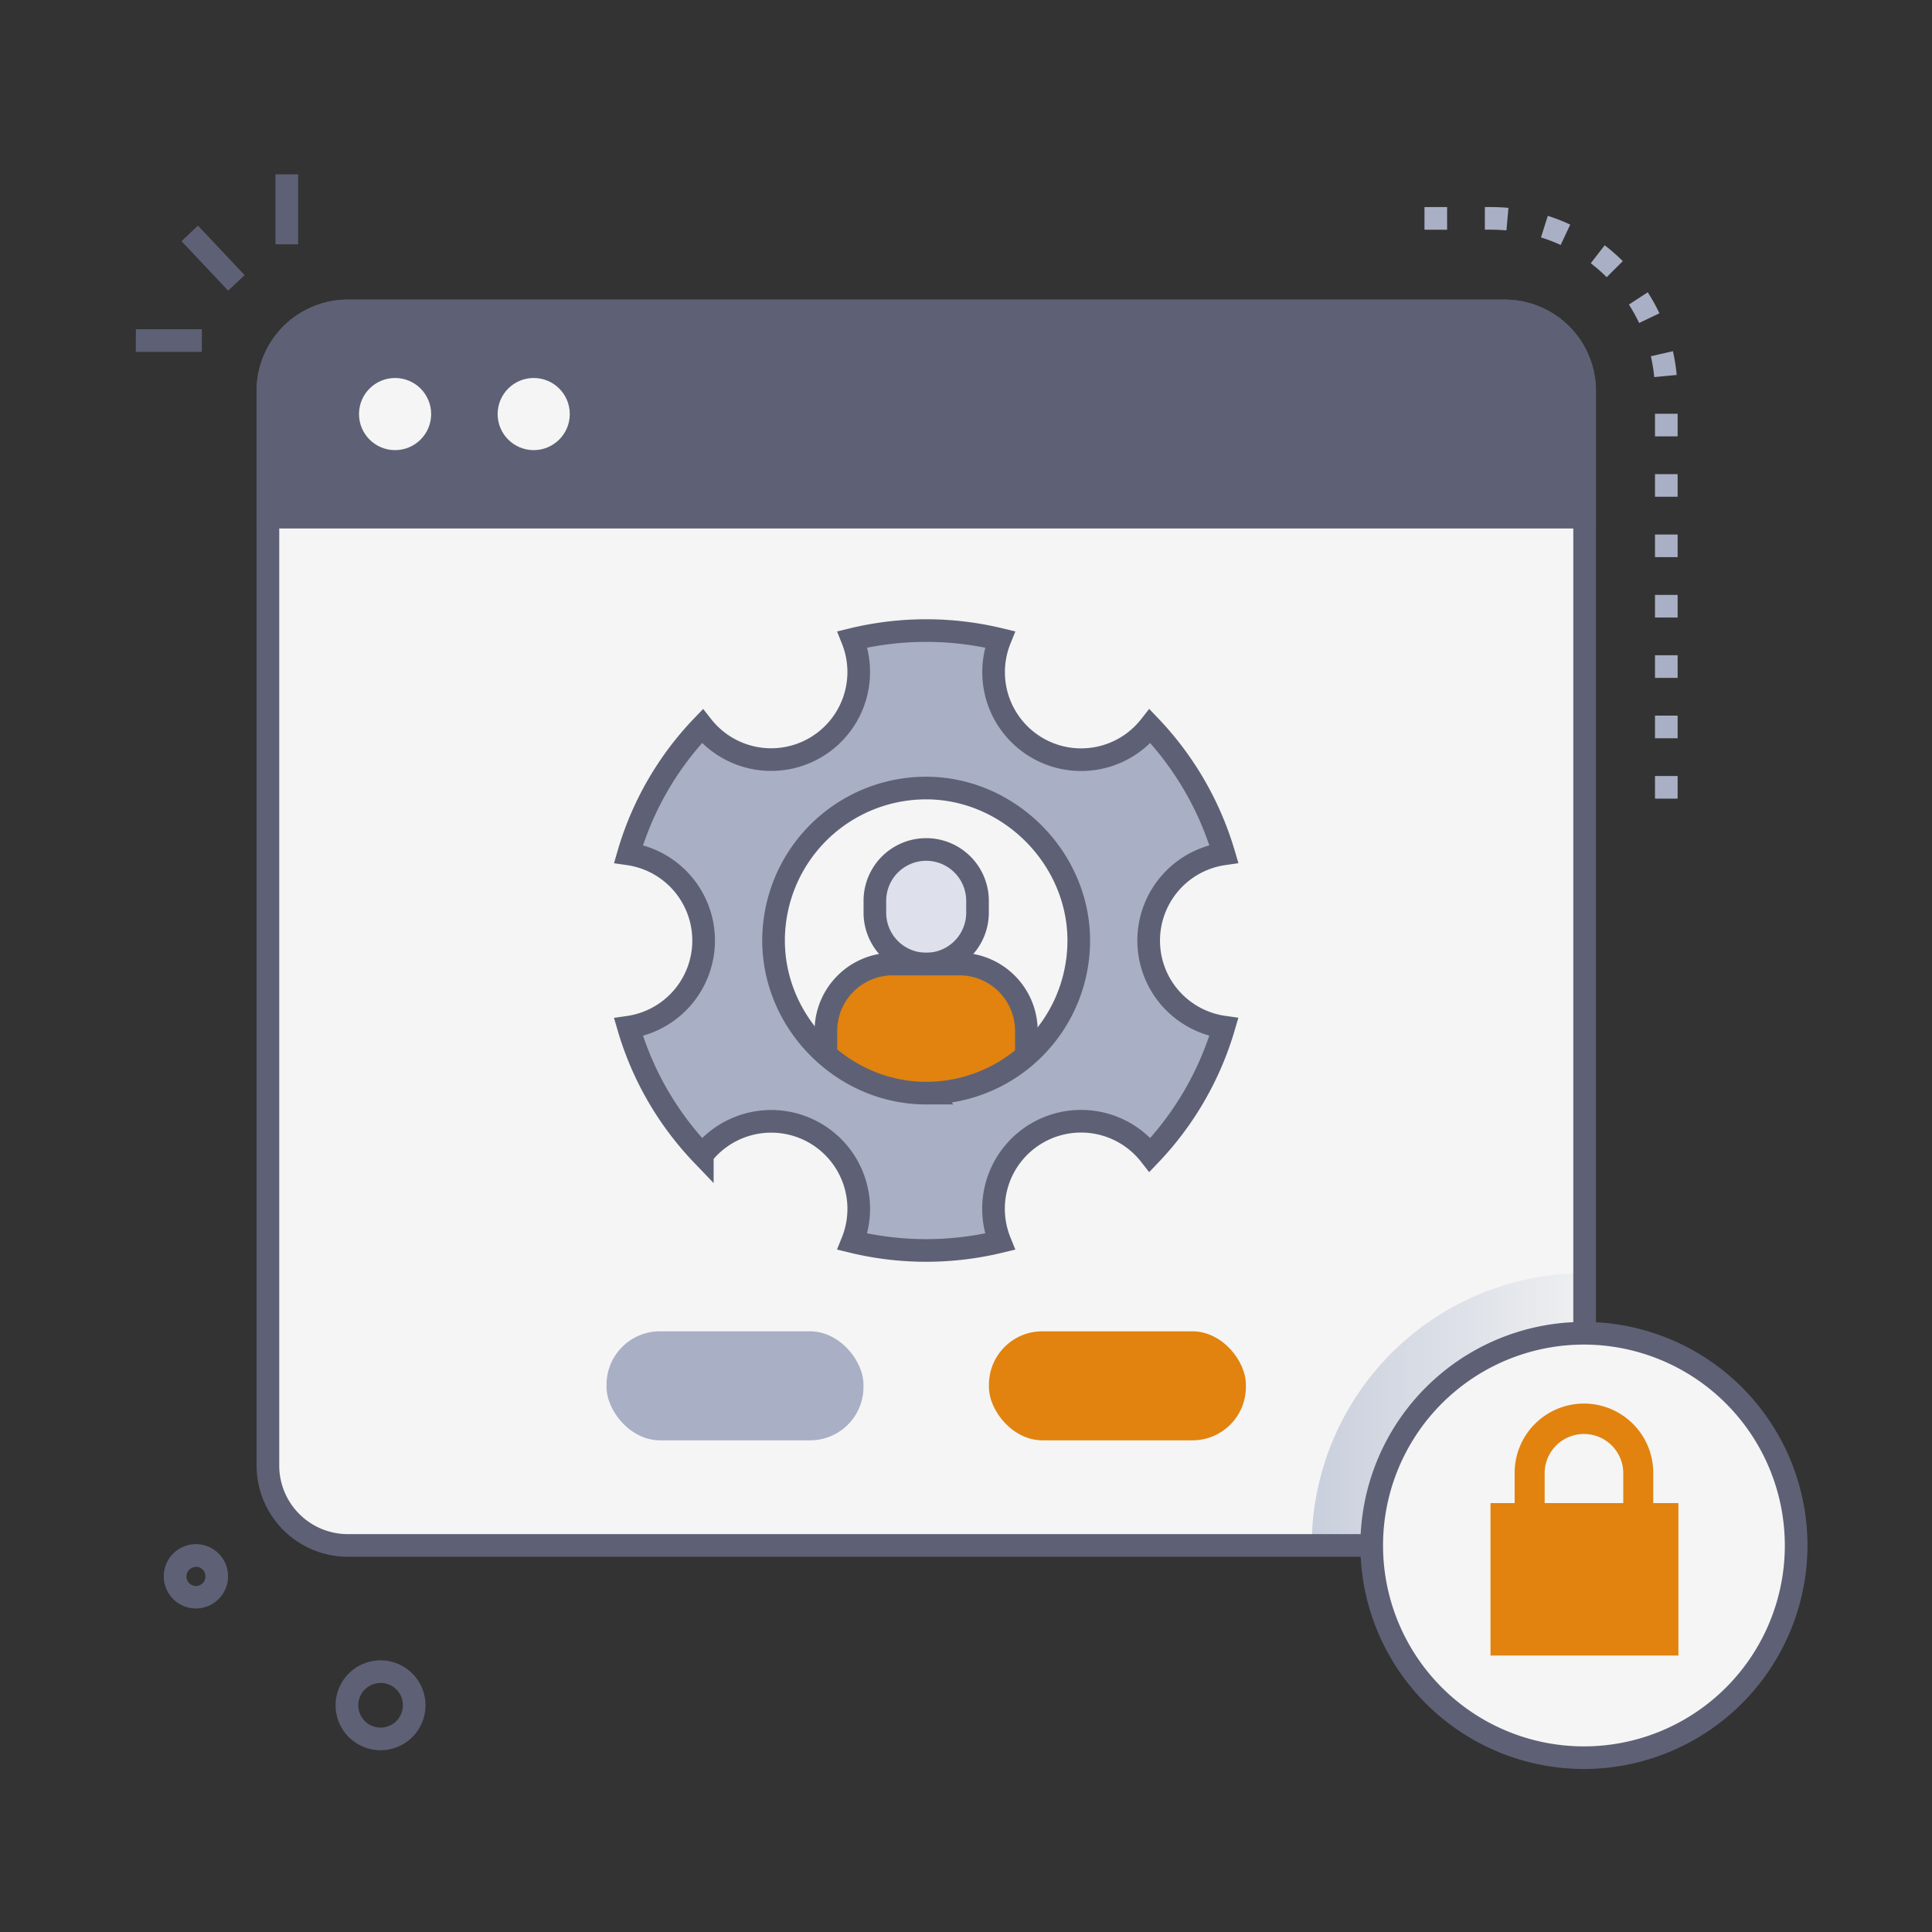
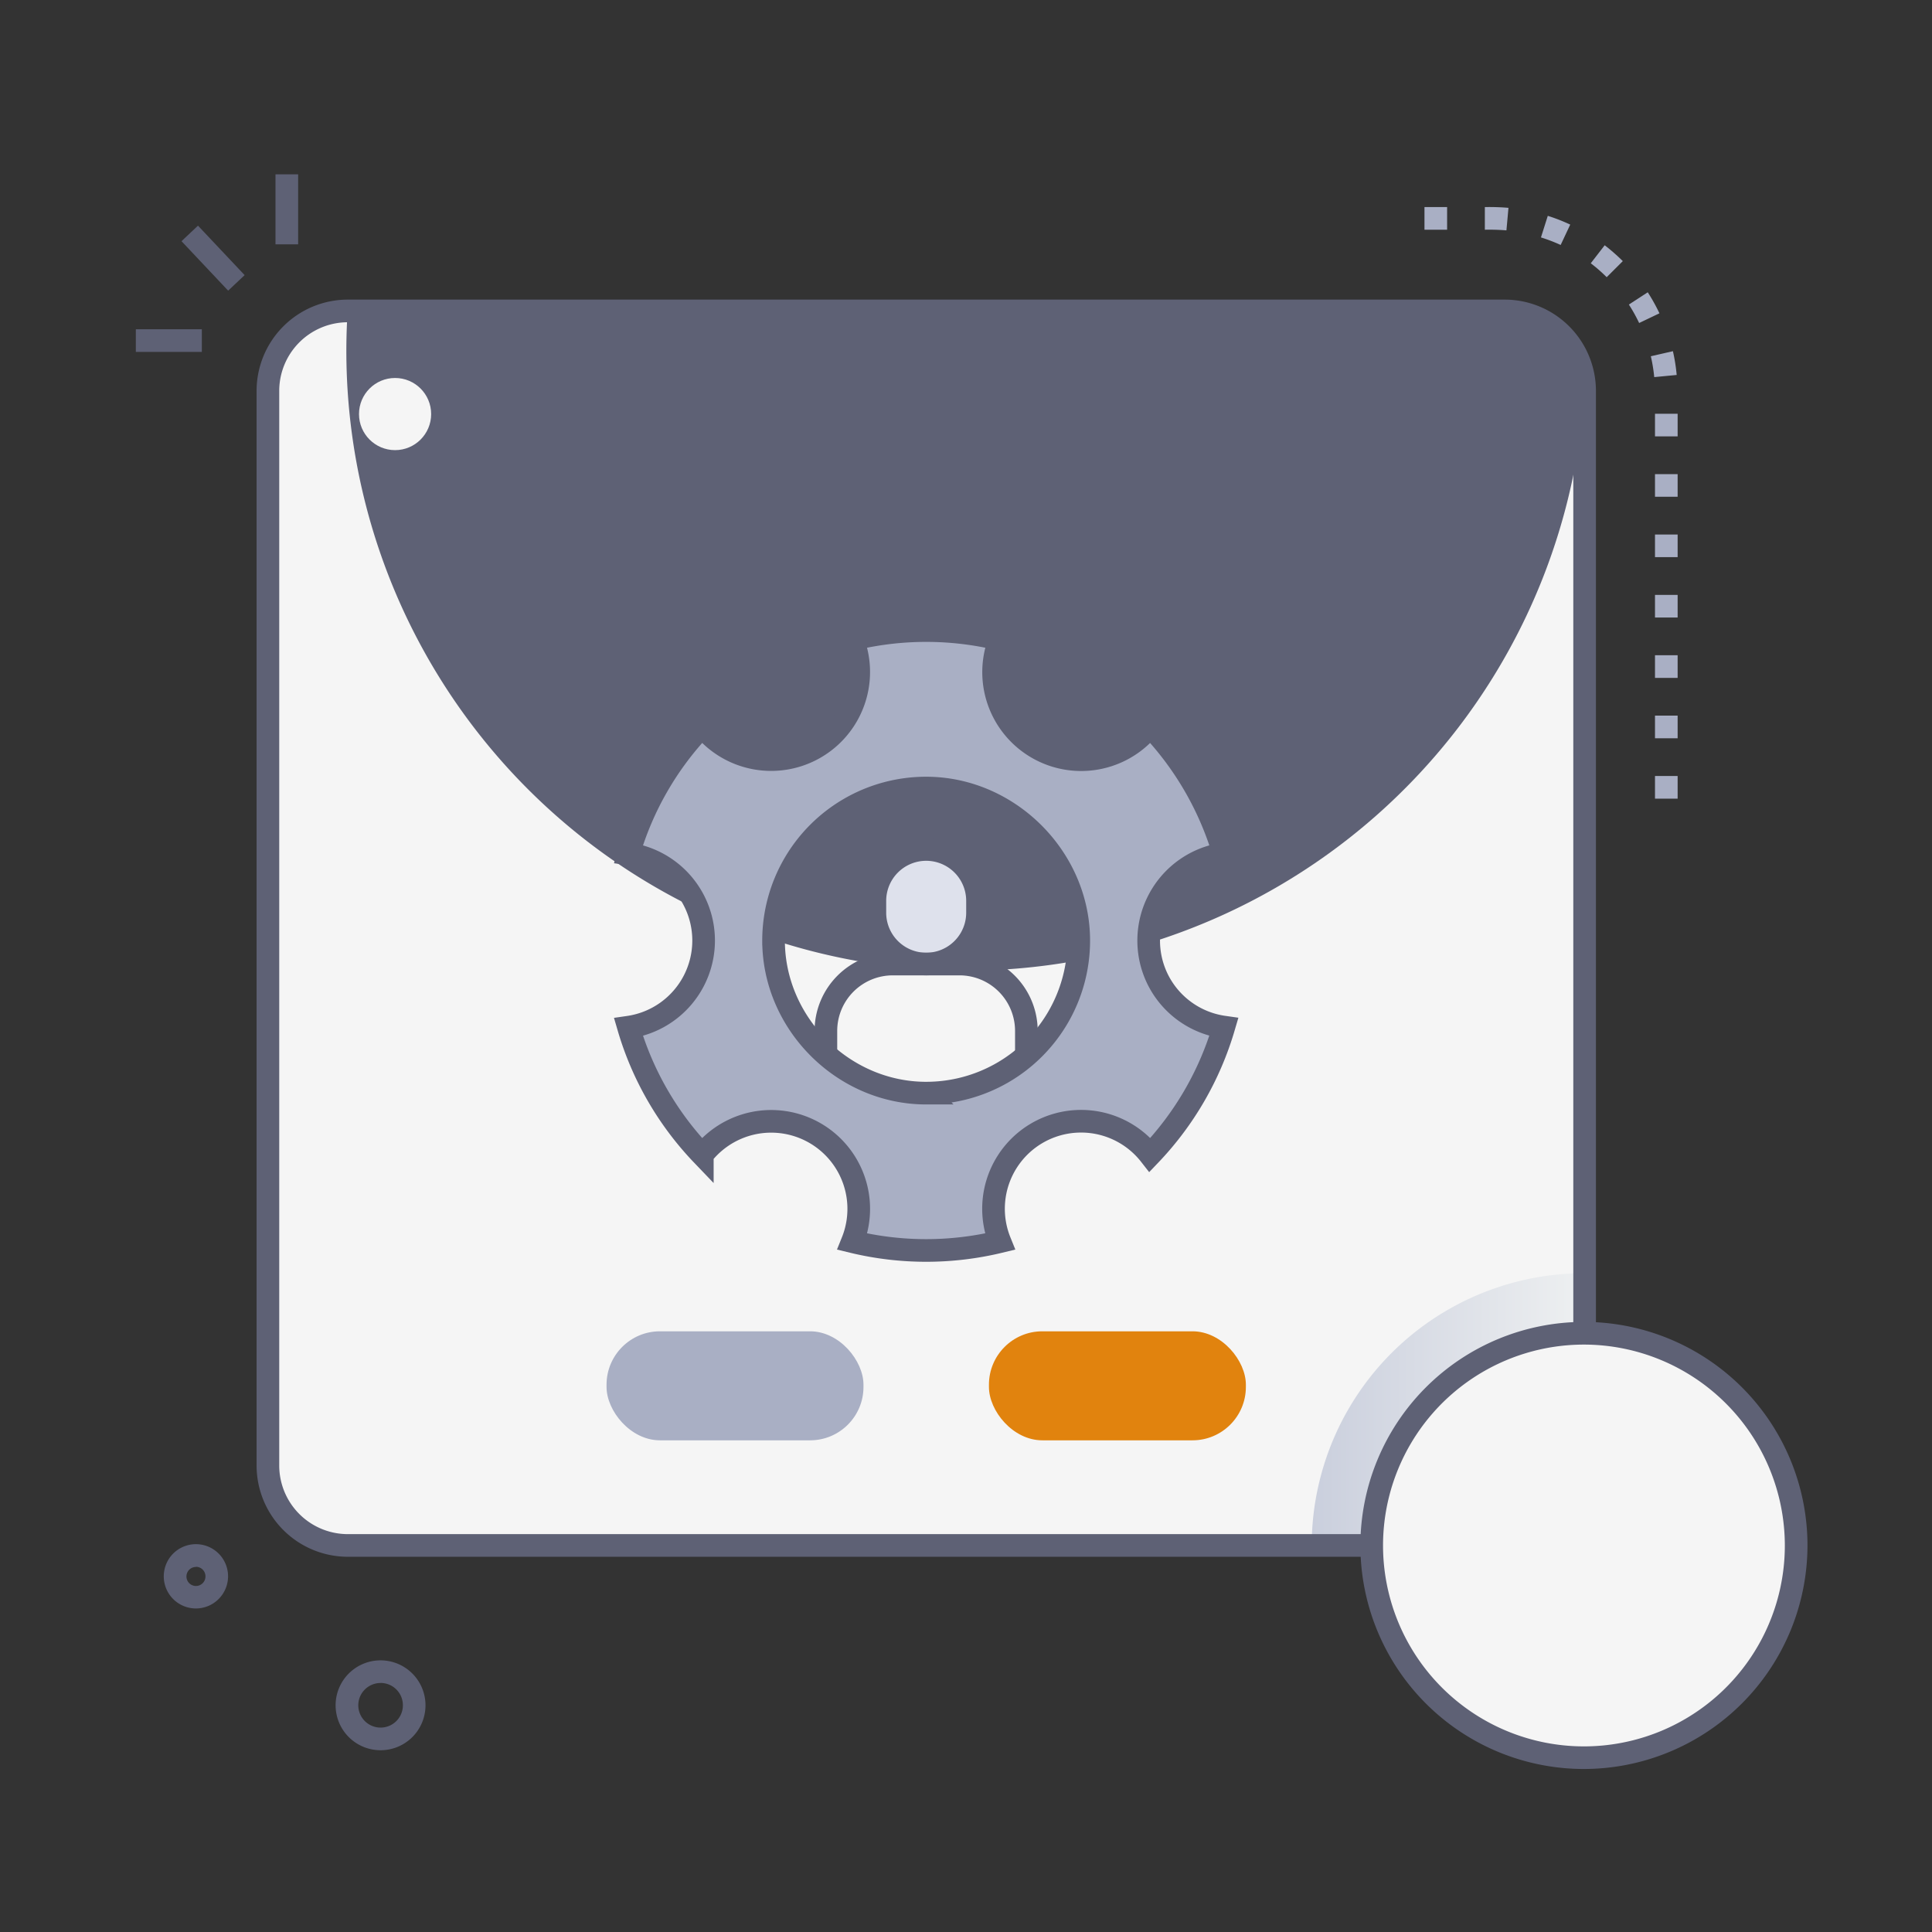
<svg xmlns="http://www.w3.org/2000/svg" viewBox="0 0 512 512">
  <rect x="0" y="0" width="512" height="512" fill="#333333" stroke="none" />
  <defs>
    <style>.cls-1{isolation:isolate;}.cls-2{fill:#f5f5f5;}.cls-3{fill:#5e6175;}.cls-4{mix-blend-mode:multiply;fill:url(#linear-gradient);}.cls-5{fill:#a9afc4;}.cls-6{fill:#e1830e;}.cls-7{fill:#dee1ec;}.cls-8{fill:none;stroke:#5e6175;stroke-miterlimit:10;stroke-width:6px;}</style>
    <linearGradient id="linear-gradient" x1="347.62" y1="373.49" x2="419.94" y2="373.49" gradientUnits="userSpaceOnUse">
      <stop offset="0" stop-color="#cacfdd" />
      <stop offset="1" stop-color="#eef0f1" />
    </linearGradient>
  </defs>
  <title>Access control</title>
  <g class="cls-1">
    <g id="Access_control" data-name="Access control">
      <path class="cls-2" d="M419.94,103.57V388.39a21.16,21.16,0,0,1-21.16,21.17H92.13A21.17,21.17,0,0,1,71,388.39V103.57A21.17,21.17,0,0,1,92.13,82.4H398.78A21.17,21.17,0,0,1,419.94,103.57Z" />
      <path class="cls-2" d="M419.94,103.56V388.39a21.16,21.16,0,0,1-21.16,21.17H92.13A21.18,21.18,0,0,1,71,388.39V103.56A21.16,21.16,0,0,1,92.13,82.4H398.78A21.17,21.17,0,0,1,419.94,103.56Z" />
-       <path class="cls-3" d="M419.94,103.57v33.49H71V103.57A21.16,21.16,0,0,1,92.13,82.4H398.77A21.17,21.17,0,0,1,419.94,103.57Z" />
-       <path class="cls-3" d="M422.94,140.06H68V103.57A24.19,24.19,0,0,1,92.13,79.4H398.77a24.19,24.19,0,0,1,24.17,24.17Zm-349-6h343V103.57A18.19,18.19,0,0,0,398.77,85.4H92.13A18.19,18.19,0,0,0,74,103.57Z" />
+       <path class="cls-3" d="M419.94,103.57v33.49V103.57A21.16,21.16,0,0,1,92.13,82.4H398.77A21.17,21.17,0,0,1,419.94,103.57Z" />
      <circle class="cls-2" cx="104.7" cy="109.73" r="9.56" />
-       <circle class="cls-2" cx="141.44" cy="109.73" r="9.56" />
      <path class="cls-4" d="M419.94,337.42v51a21.16,21.16,0,0,1-21.16,21.17H347.62A72.21,72.21,0,0,1,419.94,337.42Z" />
      <rect class="cls-5" x="160.74" y="352.81" width="68.09" height="28.89" rx="14.15" />
      <rect class="cls-6" x="262.08" y="352.81" width="68.09" height="28.89" rx="14.15" />
      <path class="cls-7" d="M245.45,255.48a13.59,13.59,0,0,1-13.6-13.6v-3.16a13.6,13.6,0,0,1,27.2,0v3.16A13.6,13.6,0,0,1,245.45,255.48Z" />
-       <path class="cls-6" d="M218.87,289.69V273.2a17.72,17.72,0,0,1,17.72-17.72h17.72A17.72,17.72,0,0,1,272,273.2v16.49Z" />
      <path class="cls-3" d="M245.45,258.48a16.62,16.62,0,0,1-16.6-16.6v-3.16a16.6,16.6,0,0,1,33.2,0v3.16A16.62,16.62,0,0,1,245.45,258.48Zm0-30.36a10.61,10.61,0,0,0-10.6,10.6v3.16a10.6,10.6,0,0,0,21.2,0v-3.16A10.61,10.61,0,0,0,245.45,228.12Z" />
      <path class="cls-3" d="M275,289.69h-6V273.2a14.73,14.73,0,0,0-14.72-14.72H236.59a14.73,14.73,0,0,0-14.72,14.72v16.49h-6V273.2a20.74,20.74,0,0,1,20.72-20.72h17.72A20.74,20.74,0,0,1,275,273.2Z" />
      <path class="cls-5" d="M306.75,259.42a23.22,23.22,0,0,1,17.59-33.14,83,83,0,0,0-19.57-33.84,23.2,23.2,0,0,1-39.77-23,83.1,83.1,0,0,0-39.1,0,23.21,23.21,0,0,1-39.78,23,82,82,0,0,0-19.56,33.85,23.2,23.2,0,0,1,0,45.93,82.22,82.22,0,0,0,19.56,33.83,23.2,23.2,0,0,1,39.77,23,83,83,0,0,0,39.1,0,23.2,23.2,0,0,1,39.78-23,82.72,82.72,0,0,0,19.56-33.86A23.19,23.19,0,0,1,306.75,259.42Zm-61.3,30.27c-22,0-40.43-18.48-40.45-40.41a40.43,40.43,0,0,1,40.44-40.44c21.92,0,40.44,18.51,40.44,40.41A40.42,40.42,0,0,1,245.45,289.69Z" />
      <path class="cls-8" d="M306.75,259.42a23.22,23.22,0,0,1,17.59-33.14,83,83,0,0,0-19.57-33.84,23.2,23.2,0,0,1-39.77-23,83.1,83.1,0,0,0-39.1,0,23.21,23.21,0,0,1-39.78,23,82,82,0,0,0-19.56,33.85,23.2,23.2,0,0,1,0,45.93,82.22,82.22,0,0,0,19.56,33.83,23.2,23.2,0,0,1,39.77,23,83,83,0,0,0,39.1,0,23.2,23.2,0,0,1,39.78-23,82.72,82.72,0,0,0,19.56-33.86A23.19,23.19,0,0,1,306.75,259.42Zm-61.3,30.27c-22,0-40.43-18.48-40.45-40.41a40.43,40.43,0,0,1,40.44-40.44c21.92,0,40.44,18.51,40.44,40.41A40.42,40.42,0,0,1,245.45,289.69Z" />
      <path class="cls-3" d="M398.78,412.56H92.13A24.19,24.19,0,0,1,68,388.39V103.57A24.19,24.19,0,0,1,92.13,79.4H398.78a24.19,24.19,0,0,1,24.16,24.17V388.39A24.19,24.19,0,0,1,398.78,412.56ZM92.13,85.4A18.19,18.19,0,0,0,74,103.57V388.39a18.19,18.19,0,0,0,18.17,18.17H398.78a18.19,18.19,0,0,0,18.16-18.17V103.57A18.19,18.19,0,0,0,398.78,85.4Z" />
      <circle class="cls-2" cx="419.77" cy="409.56" r="56.23" />
      <path class="cls-3" d="M419.76,468.8A59.24,59.24,0,1,1,479,409.56,59.31,59.31,0,0,1,419.76,468.8Zm0-112.47A53.24,53.24,0,1,0,473,409.56,53.29,53.29,0,0,0,419.76,356.33Z" />
-       <path class="cls-6" d="M438.13,398.33v-7.57a18.37,18.37,0,1,0-36.73,0v7.57H395v40.4h49.8v-40.4Zm-28.78-7.57a10.42,10.42,0,1,1,20.83,0v7.57H409.35Z" />
      <rect class="cls-3" x="53.47" y="59.4" width="6" height="18.02" transform="translate(-31.55 57.37) rotate(-43.31)" />
      <rect class="cls-3" x="36" y="87.26" width="17.49" height="6" />
      <rect class="cls-3" x="73.01" y="46.2" width="6" height="18.55" />
      <path class="cls-5" d="M444.59,211.65h-6v-6h6Zm0-16h-6v-6h6Zm0-16h-6v-6h6Zm0-16h-6v-6h6Zm0-16h-6v-6h6Zm0-16h-6v-6h6Zm0-16h-6v-6h6Zm-6.2-15.71a43.34,43.34,0,0,0-.9-5.53l5.85-1.34a48.06,48.06,0,0,1,1,6.3Zm-4-14.34a43.2,43.2,0,0,0-2.72-4.89l5-3.25a48.81,48.81,0,0,1,3.1,5.57Zm-8.6-12.14a42.22,42.22,0,0,0-4.22-3.69L425.26,65a50.45,50.45,0,0,1,4.8,4.2Zm-12.2-8.54a43,43,0,0,0-5.22-2l1.81-5.72a48.86,48.86,0,0,1,5.95,2.32Zm-14.37-3.87a56.68,56.68,0,0,0-5.72-.17v-6a59.15,59.15,0,0,1,6.26.2Zm-15.72-.17h-6v-6h6Z" />
      <path class="cls-3" d="M100.85,463.83a11.91,11.91,0,1,1,11.91-11.9h0A11.9,11.9,0,0,1,100.85,463.83Zm0-17.82a5.91,5.91,0,1,0,5.92,5.91A5.9,5.9,0,0,0,100.84,446Z" />
      <path class="cls-3" d="M51.92,426.26a8.52,8.52,0,1,1,8.52-8.51A8.54,8.54,0,0,1,51.92,426.26Zm0-11a2.52,2.52,0,1,0,2.53,2.52A2.52,2.52,0,0,0,51.91,415.22Z" />
    </g>
  </g>
</svg>